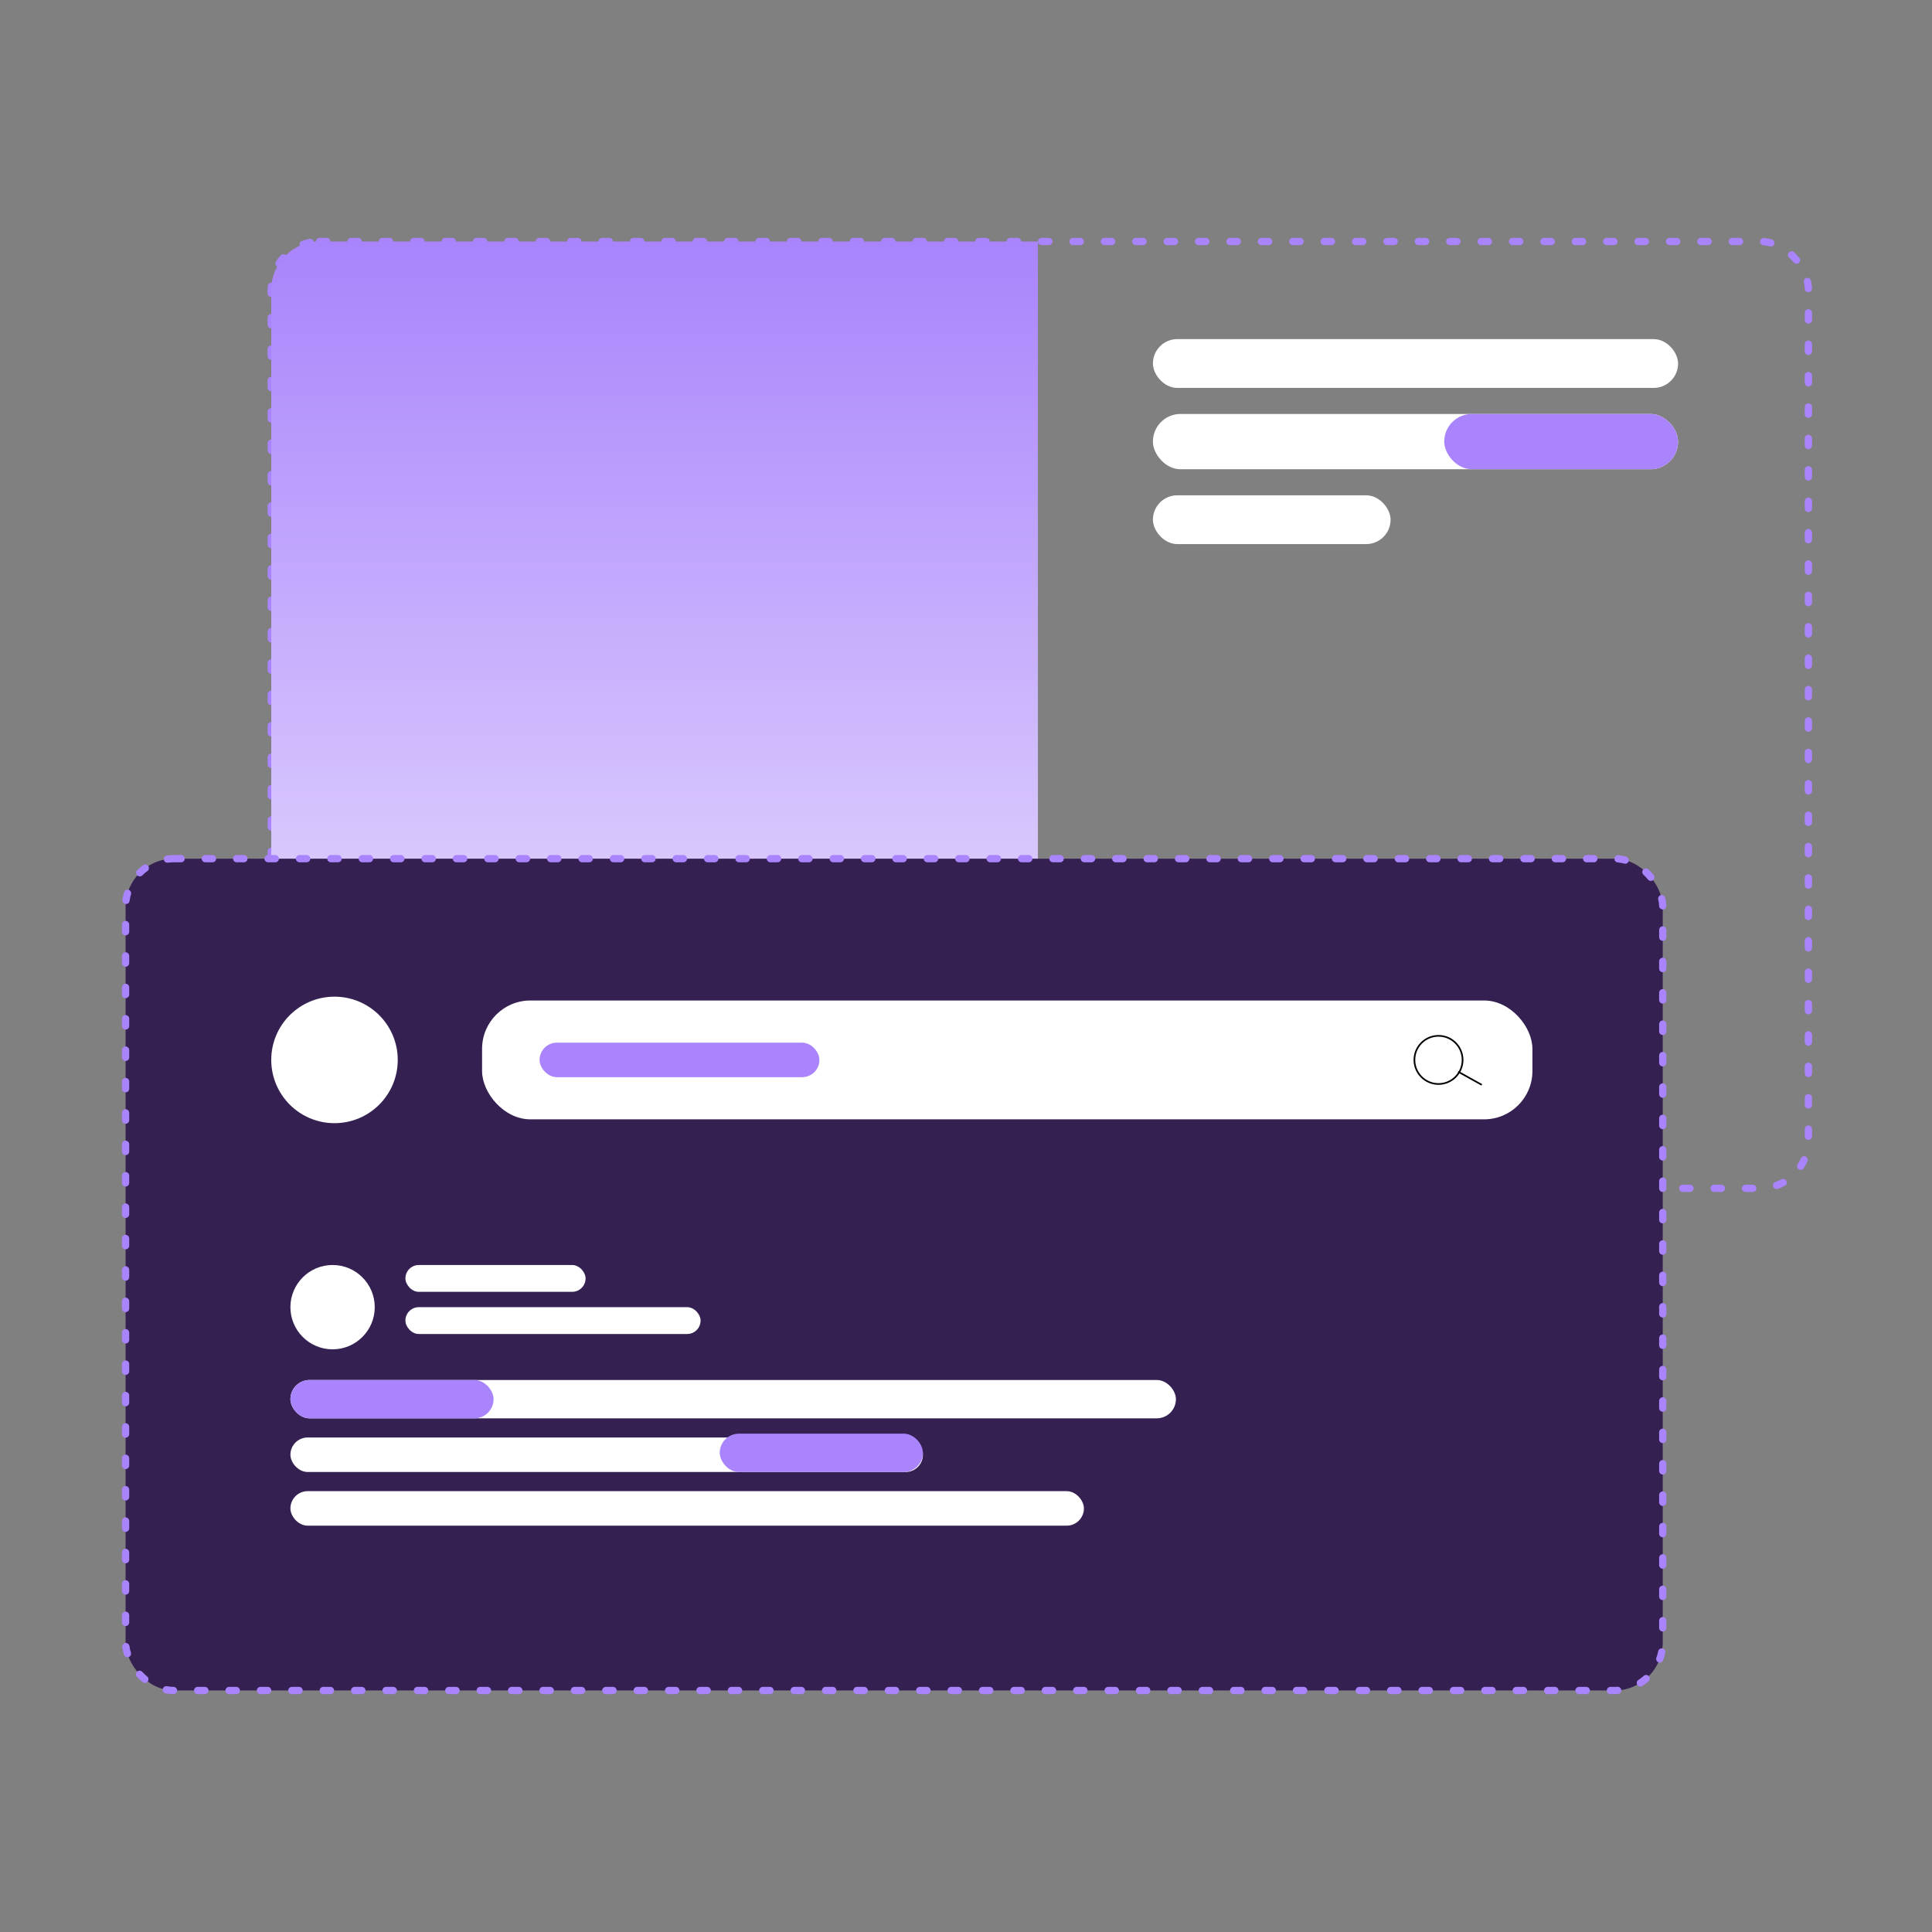
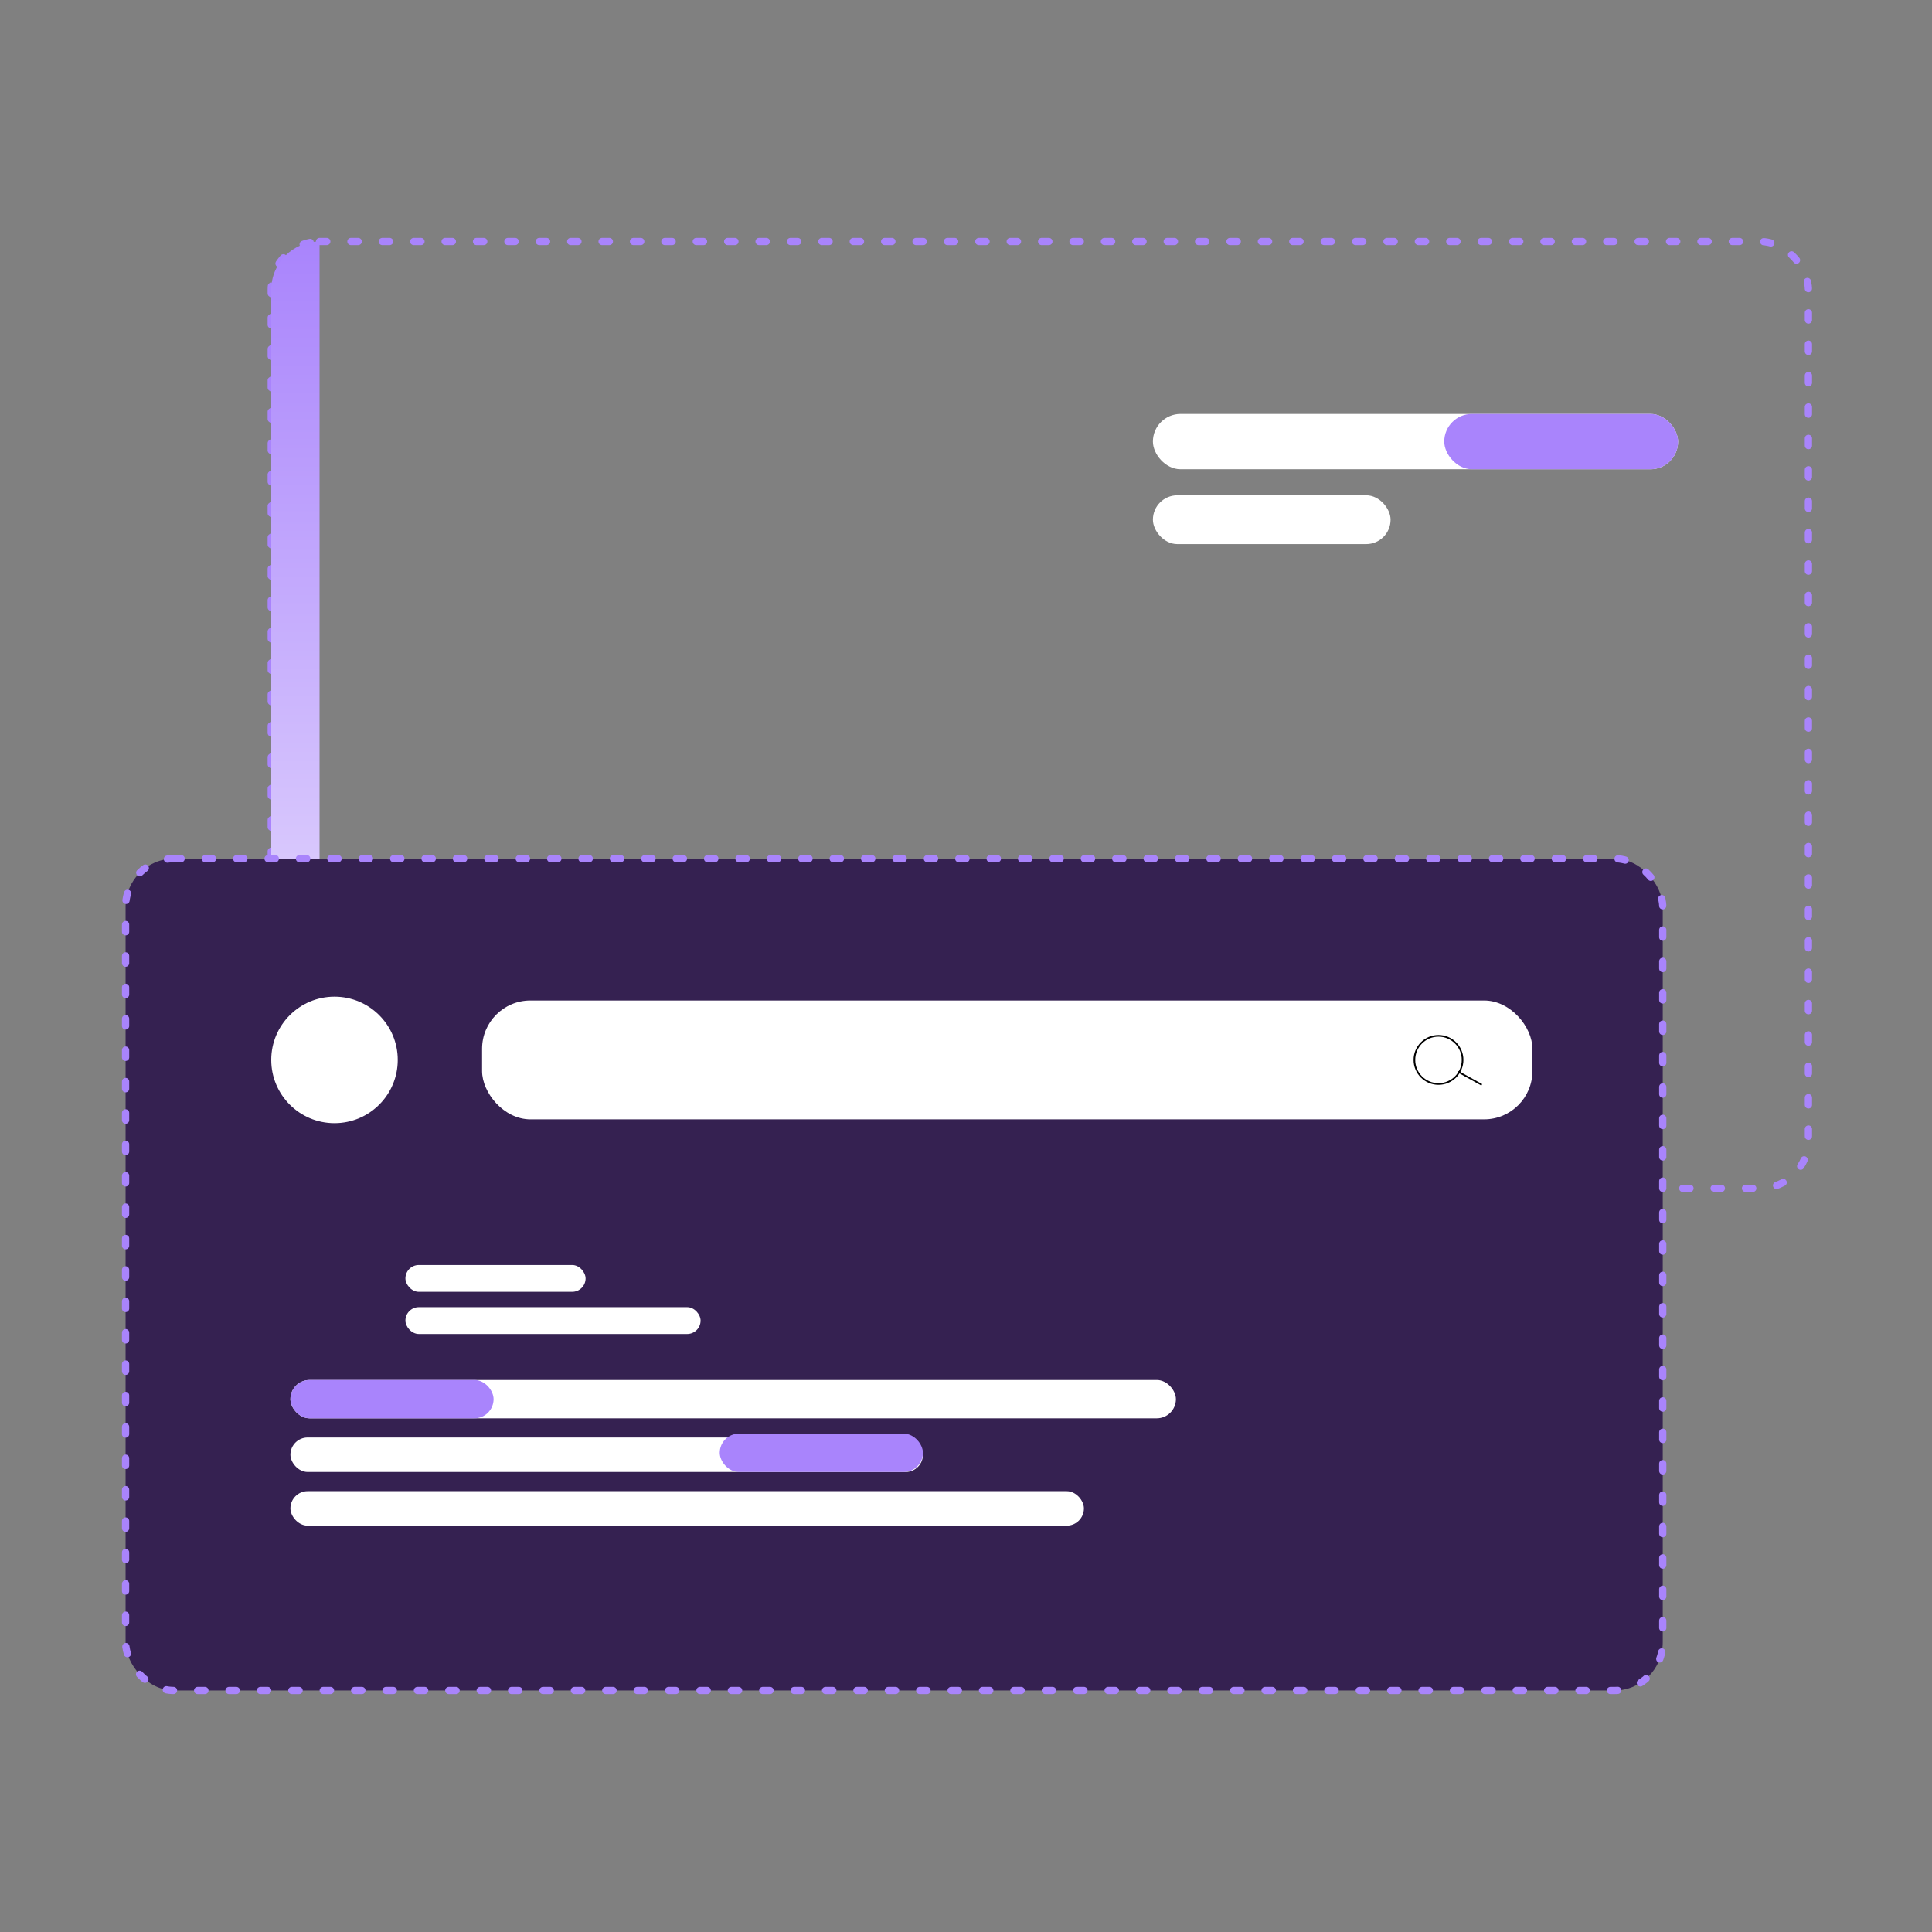
<svg xmlns="http://www.w3.org/2000/svg" width="800" height="800" viewBox="0 0 800 800" fill="none">
  <rect x="0" y="0" width="800" height="800" fill="#808080" stroke="none" />
  <rect x="112.316" y="100" width="636.508" height="392.064" rx="20" stroke="#A984FC" stroke-width="3" stroke-linecap="round" stroke-dasharray="3 10" />
-   <path d="M112.316 120C112.316 108.954 121.271 100 132.316 100H429.777V492.064H132.316C121.271 492.064 112.316 483.109 112.316 472.064V120Z" fill="url(#paint0_linear_2200_146)" />
+   <path d="M112.316 120C112.316 108.954 121.271 100 132.316 100V492.064H132.316C121.271 492.064 112.316 483.109 112.316 472.064V120Z" fill="url(#paint0_linear_2200_146)" />
  <rect x="477.396" y="404.762" width="139.683" height="29.64" rx="14.82" fill="white" />
-   <rect x="477.396" y="140.418" width="217.46" height="20.209" rx="10.105" fill="white" />
  <rect x="477.396" y="171.406" width="217.46" height="22.904" rx="11.452" fill="white" />
  <rect x="598.03" y="171.406" width="96.825" height="22.904" rx="11.452" fill="#A984FC" />
  <rect x="477.396" y="205.09" width="98.413" height="20.209" rx="10.105" fill="white" />
  <rect x="52" y="355.555" width="636.508" height="344.444" rx="20" fill="#352151" stroke="#A984FC" stroke-width="3" stroke-linecap="round" stroke-dasharray="3 10" />
  <circle cx="138.508" cy="438.888" r="26.191" fill="white" />
-   <circle cx="137.714" cy="541.269" r="17.46" fill="white" />
  <rect x="199.619" y="414.285" width="434.921" height="49.206" rx="20" fill="white" />
  <circle cx="595.65" cy="438.888" r="9.975" stroke="black" stroke-width="0.684" />
  <path d="M603.798 443.775L613.572 449.206" stroke="black" stroke-width="0.684" />
  <rect x="167.873" y="523.809" width="74.603" height="11.111" rx="5.556" fill="white" />
  <rect x="120.254" y="571.428" width="366.667" height="15.873" rx="7.937" fill="white" />
  <rect x="120.254" y="571.428" width="84.127" height="15.873" rx="7.937" fill="#A984FC" />
  <rect x="120.254" y="595.236" width="261.905" height="14.286" rx="7.143" fill="white" />
  <rect x="120.254" y="617.459" width="328.571" height="14.286" rx="7.143" fill="white" />
  <rect x="167.873" y="541.27" width="122.222" height="11.111" rx="5.556" fill="white" />
-   <rect x="223.429" y="431.746" width="115.873" height="14.286" rx="7.143" fill="#A984FC" />
  <rect x="298.031" y="593.65" width="84.127" height="15.873" rx="7.937" fill="#A984FC" />
  <defs>
    <linearGradient id="paint0_linear_2200_146" x1="271.047" y1="100" x2="271.047" y2="492.064" gradientUnits="userSpaceOnUse">
      <stop stop-color="#A984FC" />
      <stop offset="1" stop-color="#F1EBFE" />
    </linearGradient>
  </defs>
</svg>